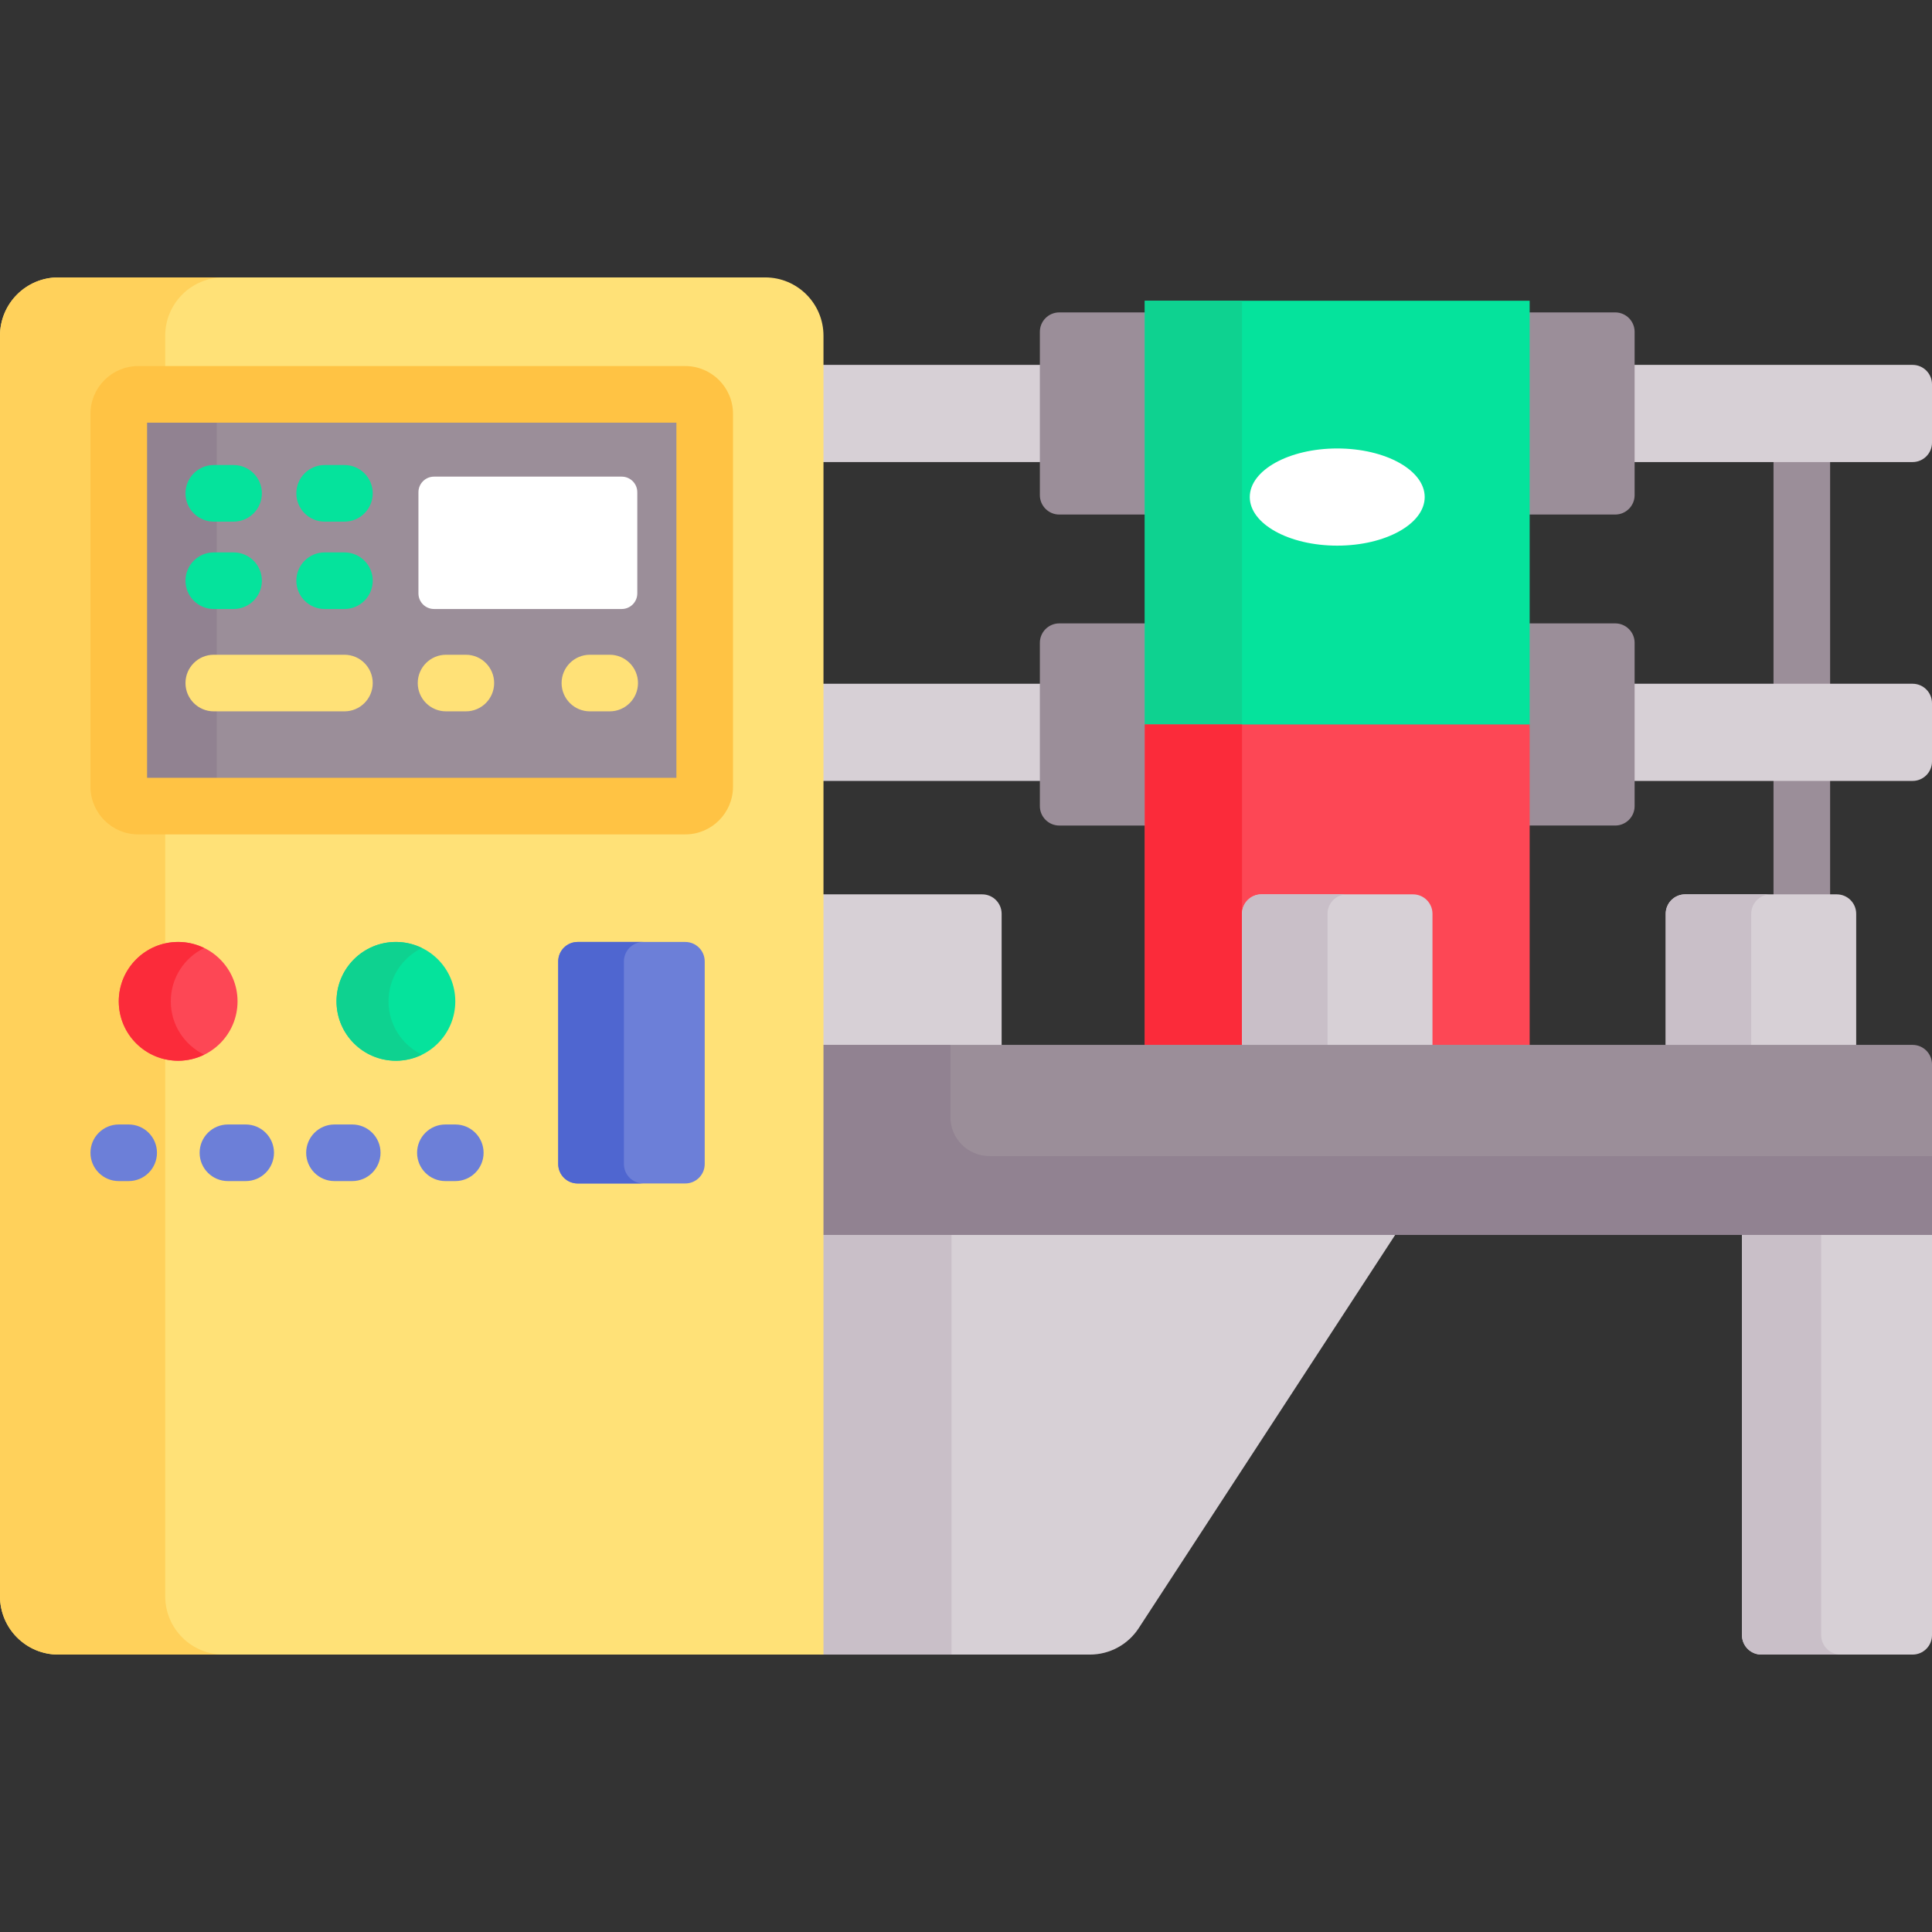
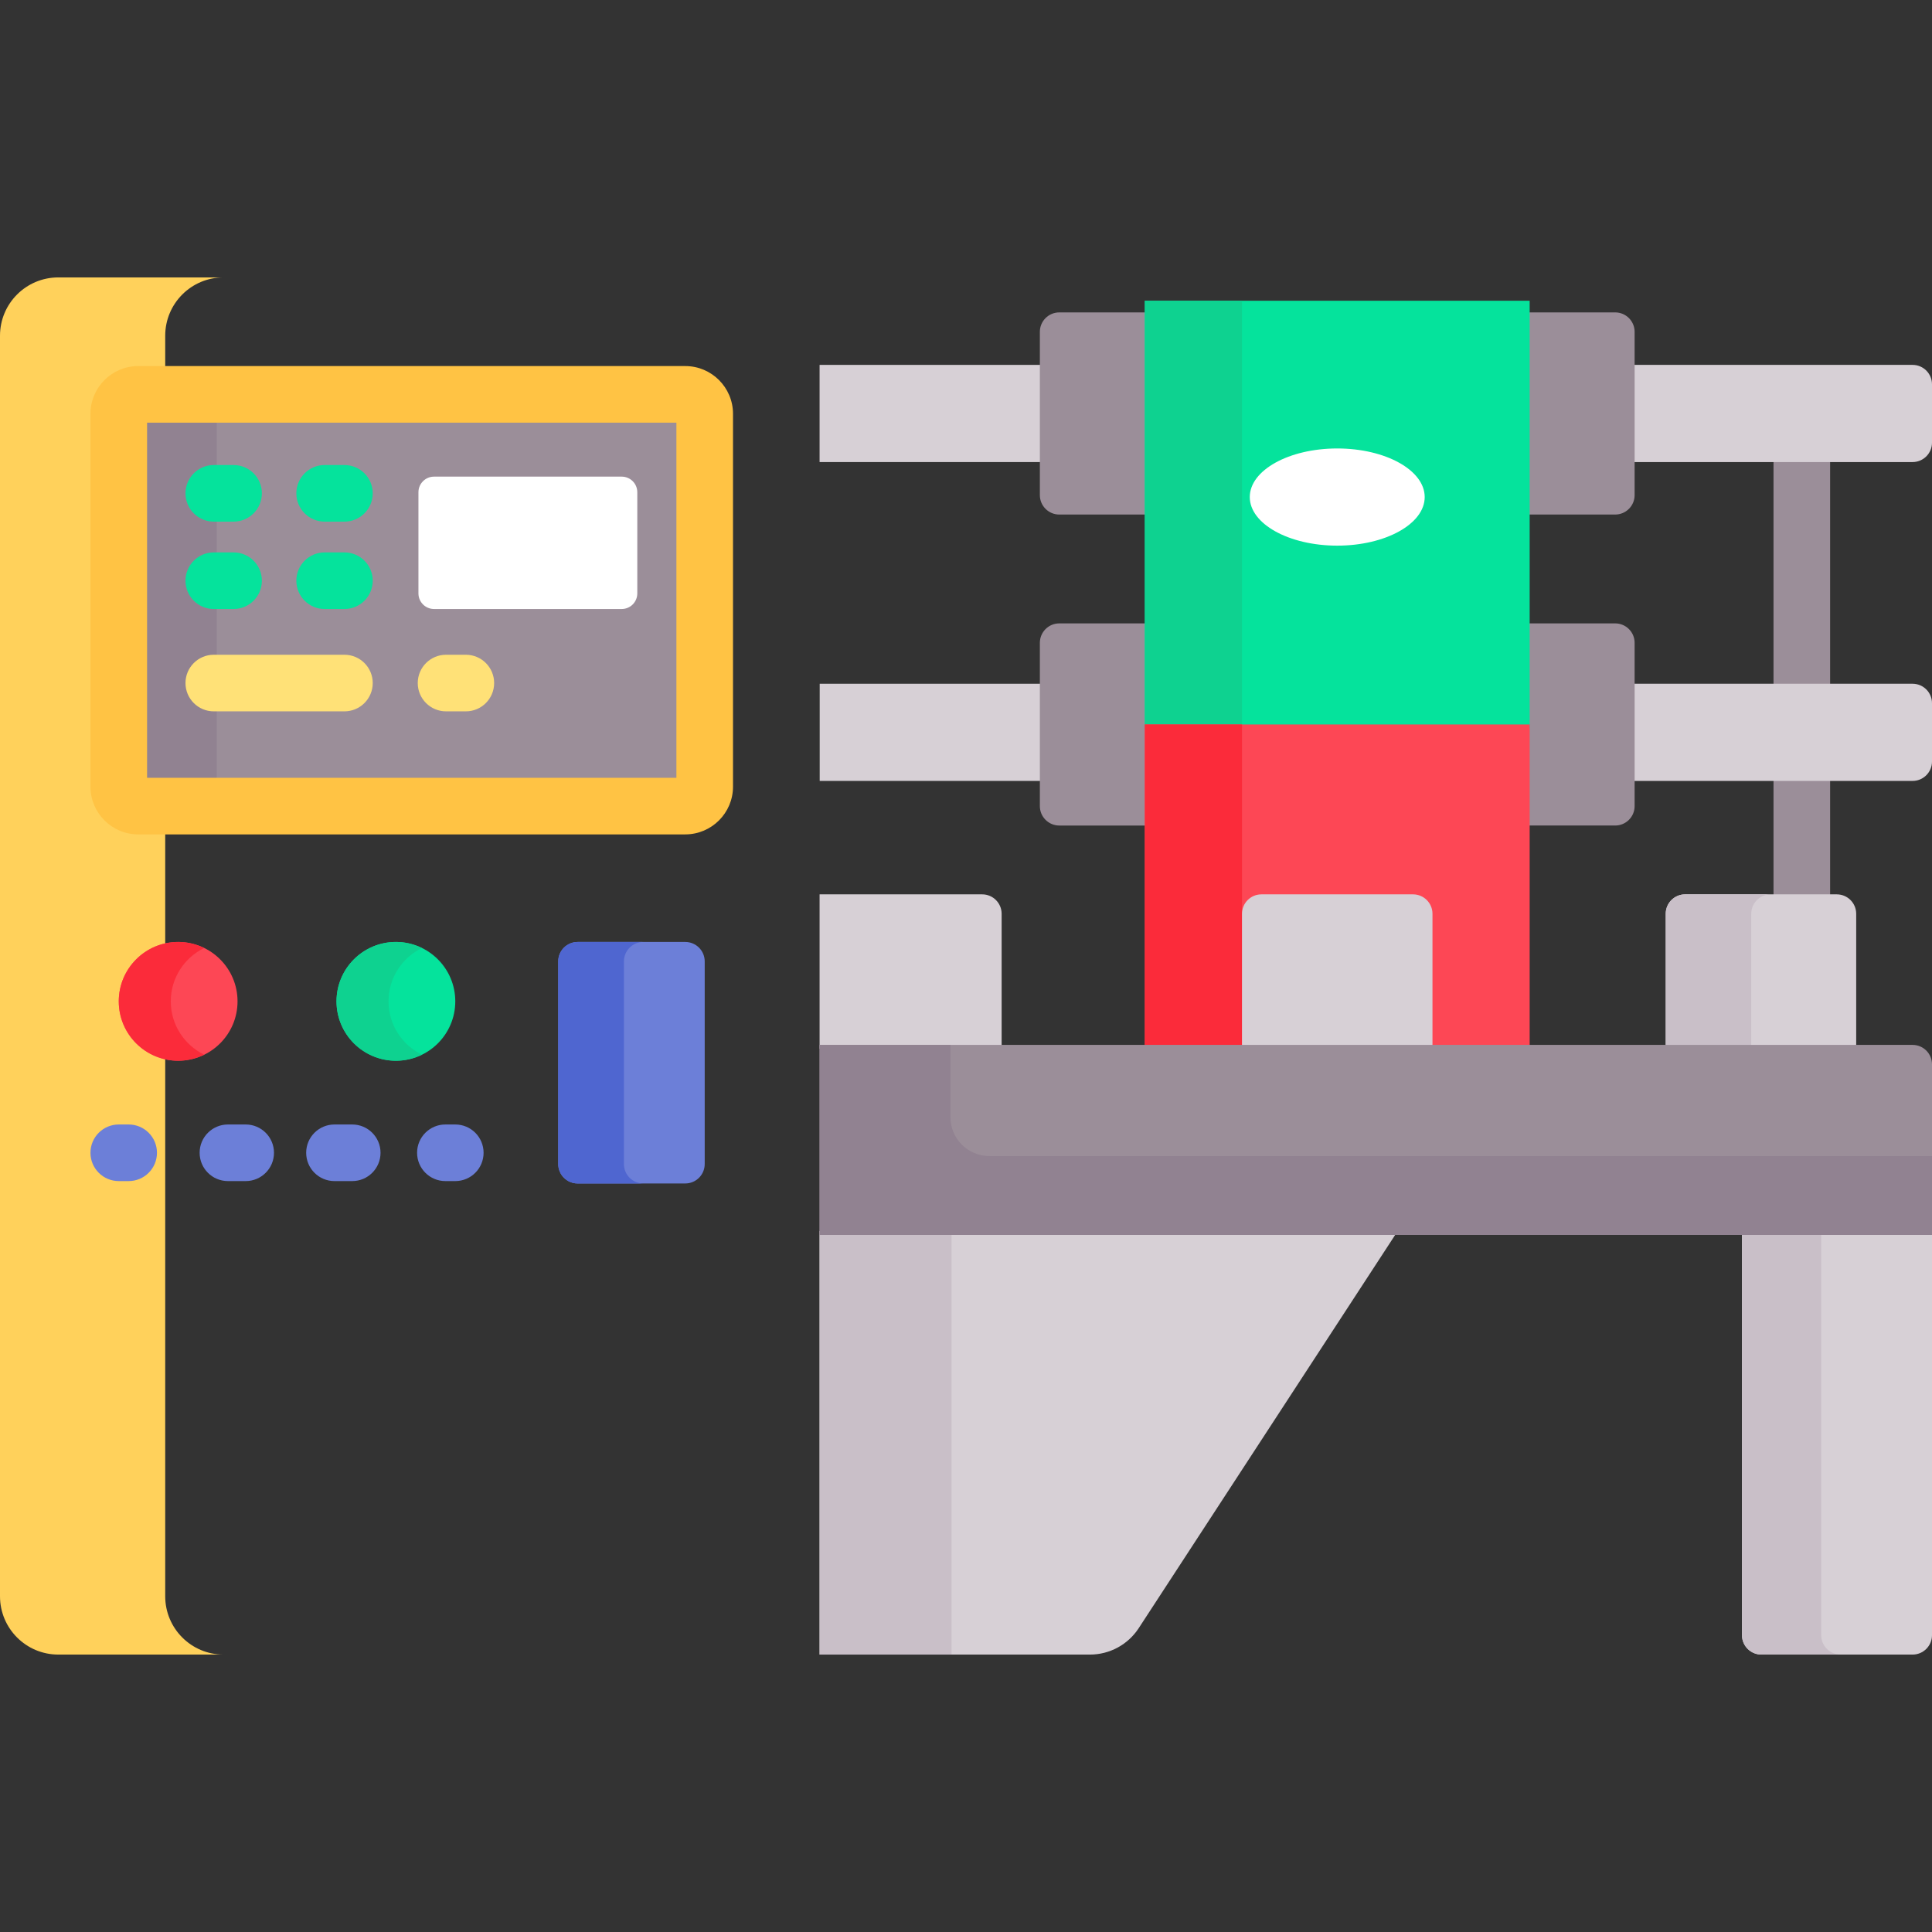
<svg xmlns="http://www.w3.org/2000/svg" id="Capa_1" enable-background="new 0 0 512 512" height="512" viewBox="0 0 512 512" width="512">
  <rect x="0" y="0" width="512" height="512" fill="#333333" stroke="none" />
  <g>
    <g fill="#9b8e99">
      <path d="m470 205.953h15v32.06h-15z" />
      <path d="m470 121.452h15v60.747h-15z" />
    </g>
    <g>
      <g>
        <path d="m217.199 96.698h59.404v25.755h-59.404z" fill="#d7d0d6" />
      </g>
      <g>
        <path d="m506.849 96.698h-74.688v25.755h74.688c2.845 0 5.151-2.306 5.151-5.151v-15.453c0-2.845-2.306-5.151-5.151-5.151z" fill="#d7d0d6" />
      </g>
      <g fill="#d7d0d6">
        <path d="m217.229 181.199h59.344v25.755h-59.344z" />
        <path d="m506.849 181.199h-74.658v25.755h74.658c2.845 0 5.151-2.306 5.151-5.151v-15.453c0-2.845-2.306-5.151-5.151-5.151z" />
      </g>
    </g>
    <g>
      <g>
        <path d="m304.419 82.79h-23.694c-2.845 0-5.151 2.306-5.151 5.151v43.268c0 2.845 2.306 5.151 5.151 5.151h23.694z" fill="#9b8e99" />
      </g>
      <g>
        <path d="m428.04 82.79h-23.694v53.569h23.694c2.845 0 5.151-2.306 5.151-5.151v-43.267c0-2.845-2.306-5.151-5.151-5.151z" fill="#9b8e99" />
      </g>
    </g>
    <g>
      <g>
        <path d="m304.419 165.205h-23.694c-2.845 0-5.151 2.306-5.151 5.151v43.268c0 2.845 2.306 5.151 5.151 5.151h23.694z" fill="#9b8e99" />
      </g>
      <g>
        <path d="m428.04 165.205h-23.694v53.569h23.694c2.845 0 5.151-2.306 5.151-5.151v-43.268c0-2.844-2.306-5.15-5.151-5.15z" fill="#9b8e99" />
      </g>
    </g>
    <g>
      <path d="m303.388 79.7h101.988v113.29h-101.988z" fill="#05e39c" />
    </g>
    <g>
      <path d="m303.388 79.7h25.755v113.29h-25.755z" fill="#0ed290" />
    </g>
    <path d="m303.388 191.99h101.988v85.918h-101.988z" fill="#fd4755" />
    <path d="m303.388 191.99h25.755v85.918h-25.755z" fill="#fb2b3a" />
    <g>
      <g>
        <path d="m461.639 326.238v107.092c0 2.845 2.306 5.151 5.151 5.151h40.059c2.845 0 5.151-2.306 5.151-5.151v-107.092z" fill="#d7d0d6" />
      </g>
      <g>
        <path d="m482.64 433.33v-107.092h-21v107.092c0 2.845 2.306 5.151 5.151 5.151h21c-2.845 0-5.151-2.306-5.151-5.151z" fill="#c9bfc8" />
      </g>
      <g>
        <path d="m217.199 326.238v112.243h71.637c5.222 0 10.091-2.637 12.943-7.012l68.627-105.232h-153.207z" fill="#d7d0d6" />
      </g>
      <g>
        <path d="m217.199 326.238h34.969v112.243h-34.969z" fill="#c9bfc8" />
      </g>
      <path d="m379.622 277.907v-35.743c0-2.845-2.306-5.151-5.151-5.151h-40.177c-2.845 0-5.151 2.306-5.151 5.151v35.743z" fill="#d7d0d6" />
-       <path d="m351.807 277.907v-35.743c0-2.845 2.306-5.151 5.151-5.151h-22.664c-2.845 0-5.151 2.306-5.151 5.151v35.743z" fill="#c9bfc8" />
      <path d="m491.911 277.907v-35.743c0-2.845-2.306-5.151-5.151-5.151h-40.177c-2.845 0-5.151 2.306-5.151 5.151v35.743z" fill="#d7d0d6" />
      <path d="m265.443 277.907v-35.743c0-2.845-2.306-5.151-5.151-5.151h-43.093v40.894z" fill="#d7d0d6" />
      <path d="m464.097 277.907v-35.743c0-2.845 2.306-5.151 5.151-5.151h-22.664c-2.845 0-5.151 2.306-5.151 5.151v35.743z" fill="#c9bfc8" />
      <g>
        <path d="m217.199 276.908v50.361h294.801v-45.21c0-2.845-2.306-5.151-5.151-5.151z" fill="#9b8e99" />
      </g>
      <g>
        <path d="m251.879 296.059v-19.151h-34.68v50.361h294.801v-20.908h-249.819c-5.689 0-10.302-4.613-10.302-10.302z" fill="#918291" />
      </g>
      <g>
-         <path d="m218.23 438.481h-202.777c-8.535 0-15.453-6.918-15.453-15.452v-334.058c0-8.534 6.918-15.453 15.453-15.453h187.324c8.534 0 15.453 6.918 15.453 15.453z" fill="#ffe177" />
-       </g>
+         </g>
      <path d="m43.783 423.029v-209.406h-7.156c-2.845 0-5.151-2.306-5.151-5.151v-98.813c0-2.845 2.306-5.151 5.151-5.151h7.156v-15.537c0-8.534 6.918-15.453 15.453-15.453h-43.783c-8.535.001-15.453 6.919-15.453 15.453v334.057c0 8.534 6.918 15.453 15.453 15.453h43.783c-8.535 0-15.453-6.918-15.453-15.452z" fill="#ffd15b" />
      <g>
        <path d="m31.475 208.472v-98.813c0-2.845 2.306-5.151 5.151-5.151h144.977c2.845 0 5.151 2.306 5.151 5.151v98.813c0 2.845-2.306 5.151-5.151 5.151h-144.977c-2.844 0-5.151-2.306-5.151-5.151z" fill="#9b8e99" />
      </g>
      <g>
        <path d="m57.454 208.472v-98.813c0-2.845 2.306-5.151 5.151-5.151h-25.979c-2.845 0-5.151 2.306-5.151 5.151v98.813c0 2.845 2.306 5.151 5.151 5.151h25.978c-2.844 0-5.15-2.306-5.15-5.151z" fill="#918291" />
      </g>
      <g>
        <path d="m181.603 221.123h-144.977c-6.976 0-12.651-5.675-12.651-12.65v-98.813c0-6.976 5.675-12.65 12.651-12.65h144.977c6.976 0 12.651 5.675 12.651 12.65v98.813c0 6.975-5.675 12.65-12.651 12.65zm-142.627-15h140.278v-94.114h-140.278z" fill="#ffc344" />
      </g>
      <g>
        <path d="m147.934 308.478v-53.698c0-2.845 2.306-5.151 5.151-5.151h28.518c2.845 0 5.151 2.306 5.151 5.151v53.698c0 2.845-2.306 5.151-5.151 5.151h-28.518c-2.844 0-5.151-2.306-5.151-5.151z" fill="#6c7fd8" />
      </g>
      <g>
        <path d="m165.344 308.478v-53.698c0-2.845 2.306-5.151 5.151-5.151h-17.41c-2.845 0-5.151 2.306-5.151 5.151v53.698c0 2.845 2.306 5.151 5.151 5.151h17.41c-2.845 0-5.151-2.306-5.151-5.151z" fill="#4f66d0" />
      </g>
      <g>
        <g>
          <path d="m91.279 188.515h-34.623c-4.142 0-7.5-3.357-7.5-7.5s3.358-7.5 7.5-7.5h34.623c4.142 0 7.5 3.357 7.5 7.5s-3.358 7.5-7.5 7.5z" fill="#ffe177" />
        </g>
        <g>
-           <path d="m161.574 188.515h-5.246c-4.142 0-7.5-3.357-7.5-7.5s3.358-7.5 7.5-7.5h5.246c4.142 0 7.5 3.357 7.5 7.5s-3.358 7.5-7.5 7.5z" fill="#ffe177" />
-         </g>
+           </g>
      </g>
      <g>
        <g>
          <path d="m61.902 161.393h-5.246c-4.142 0-7.5-3.357-7.5-7.5s3.358-7.5 7.5-7.5h5.246c4.142 0 7.5 3.357 7.5 7.5s-3.358 7.5-7.5 7.5z" fill="#05e39c" />
        </g>
        <g>
          <path d="m91.279 161.393h-5.246c-4.142 0-7.5-3.357-7.5-7.5s3.358-7.5 7.5-7.5h5.246c4.142 0 7.5 3.357 7.5 7.5s-3.358 7.5-7.5 7.5z" fill="#05e39c" />
        </g>
      </g>
      <g>
        <g>
          <path d="m61.902 138.238h-5.246c-4.142 0-7.5-3.357-7.5-7.5s3.358-7.5 7.5-7.5h5.246c4.142 0 7.5 3.357 7.5 7.5s-3.358 7.5-7.5 7.5z" fill="#05e39c" />
        </g>
        <g>
          <path d="m91.279 138.238h-5.246c-4.142 0-7.5-3.357-7.5-7.5s3.358-7.5 7.5-7.5h5.246c4.142 0 7.5 3.357 7.5 7.5s-3.358 7.5-7.5 7.5z" fill="#05e39c" />
        </g>
      </g>
      <g>
        <path d="m164.757 161.393h-49.733c-2.283 0-4.133-1.851-4.133-4.133v-26.814c0-2.283 1.851-4.133 4.133-4.133h49.733c2.283 0 4.133 1.851 4.133 4.133v26.814c.001 2.282-1.85 4.133-4.133 4.133z" fill="#fff" />
      </g>
      <g>
        <path d="m123.454 188.515h-5.246c-4.142 0-7.5-3.357-7.5-7.5s3.358-7.5 7.5-7.5h5.246c4.142 0 7.5 3.357 7.5 7.5s-3.358 7.5-7.5 7.5z" fill="#ffe177" />
      </g>
      <g>
        <circle cx="47.213" cy="265.367" fill="#fd4755" r="15.738" />
      </g>
      <g>
        <path d="m45.258 265.367c0-6.216 3.613-11.575 8.846-14.132-2.084-1.018-4.416-1.606-6.891-1.606-8.692 0-15.738 7.046-15.738 15.738s7.046 15.738 15.738 15.738c2.475 0 4.808-.588 6.891-1.606-5.232-2.557-8.846-7.916-8.846-14.132z" fill="#fb2b3a" />
      </g>
      <g>
        <circle cx="104.918" cy="265.367" fill="#05e39c" r="15.738" />
      </g>
      <g>
        <path d="m102.963 265.367c0-6.216 3.613-11.575 8.846-14.132-2.084-1.018-4.416-1.606-6.891-1.606-8.692 0-15.738 7.046-15.738 15.738s7.046 15.738 15.738 15.738c2.475 0 4.808-.588 6.891-1.606-5.232-2.557-8.846-7.916-8.846-14.132z" fill="#0ed290" />
      </g>
      <g>
        <g>
          <g>
            <path d="m120.656 313h-2.623c-4.142 0-7.5-3.357-7.5-7.5s3.358-7.5 7.5-7.5h2.623c4.142 0 7.5 3.357 7.5 7.5s-3.358 7.5-7.5 7.5z" fill="#6c7fd8" />
          </g>
          <g>
            <path d="m93.346 313h-4.706c-4.142 0-7.5-3.357-7.5-7.5s3.358-7.5 7.5-7.5h4.706c4.142 0 7.5 3.357 7.5 7.5s-3.358 7.5-7.5 7.5zm-28.235 0h-4.706c-4.142 0-7.5-3.357-7.5-7.5s3.358-7.5 7.5-7.5h4.706c4.142 0 7.5 3.357 7.5 7.5s-3.358 7.5-7.5 7.5z" fill="#6c7fd8" />
          </g>
          <g>
            <path d="m34.098 313h-2.623c-4.142 0-7.5-3.357-7.5-7.5s3.358-7.5 7.5-7.5h2.623c4.142 0 7.5 3.357 7.5 7.5s-3.358 7.5-7.5 7.5z" fill="#6c7fd8" />
          </g>
        </g>
      </g>
    </g>
    <g>
      <ellipse cx="354.382" cy="131.724" fill="#fff" rx="23.179" ry="12.877" />
    </g>
  </g>
</svg>